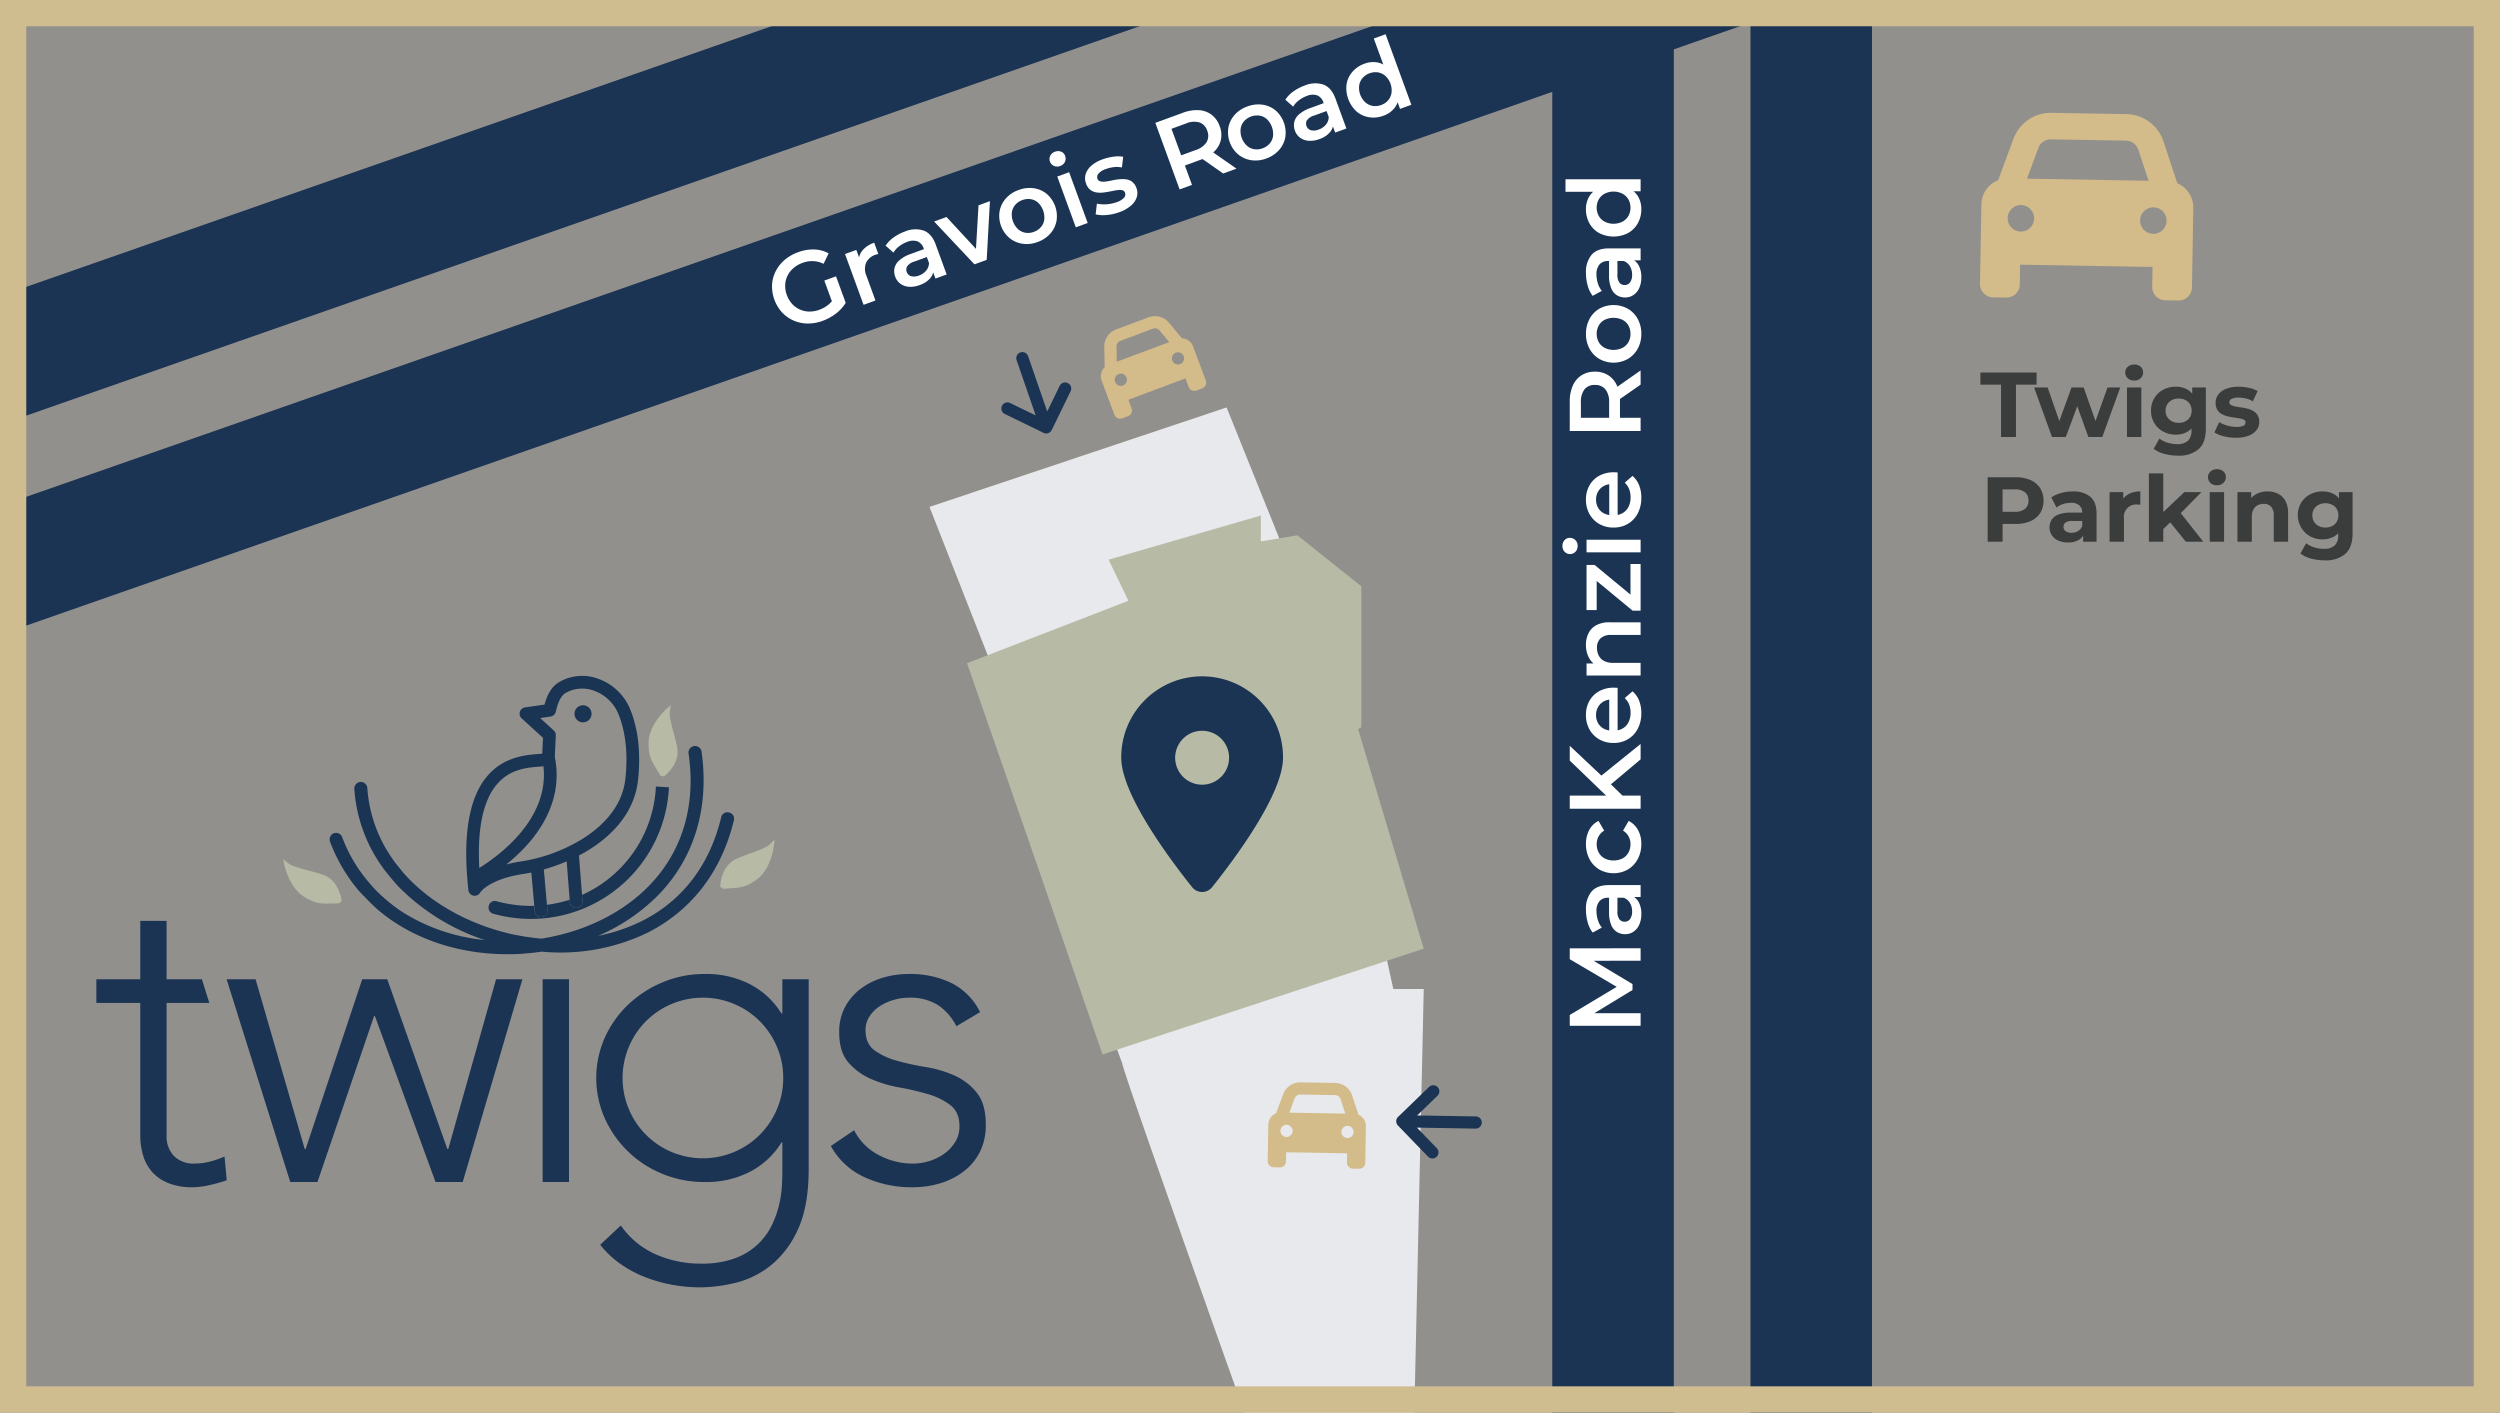
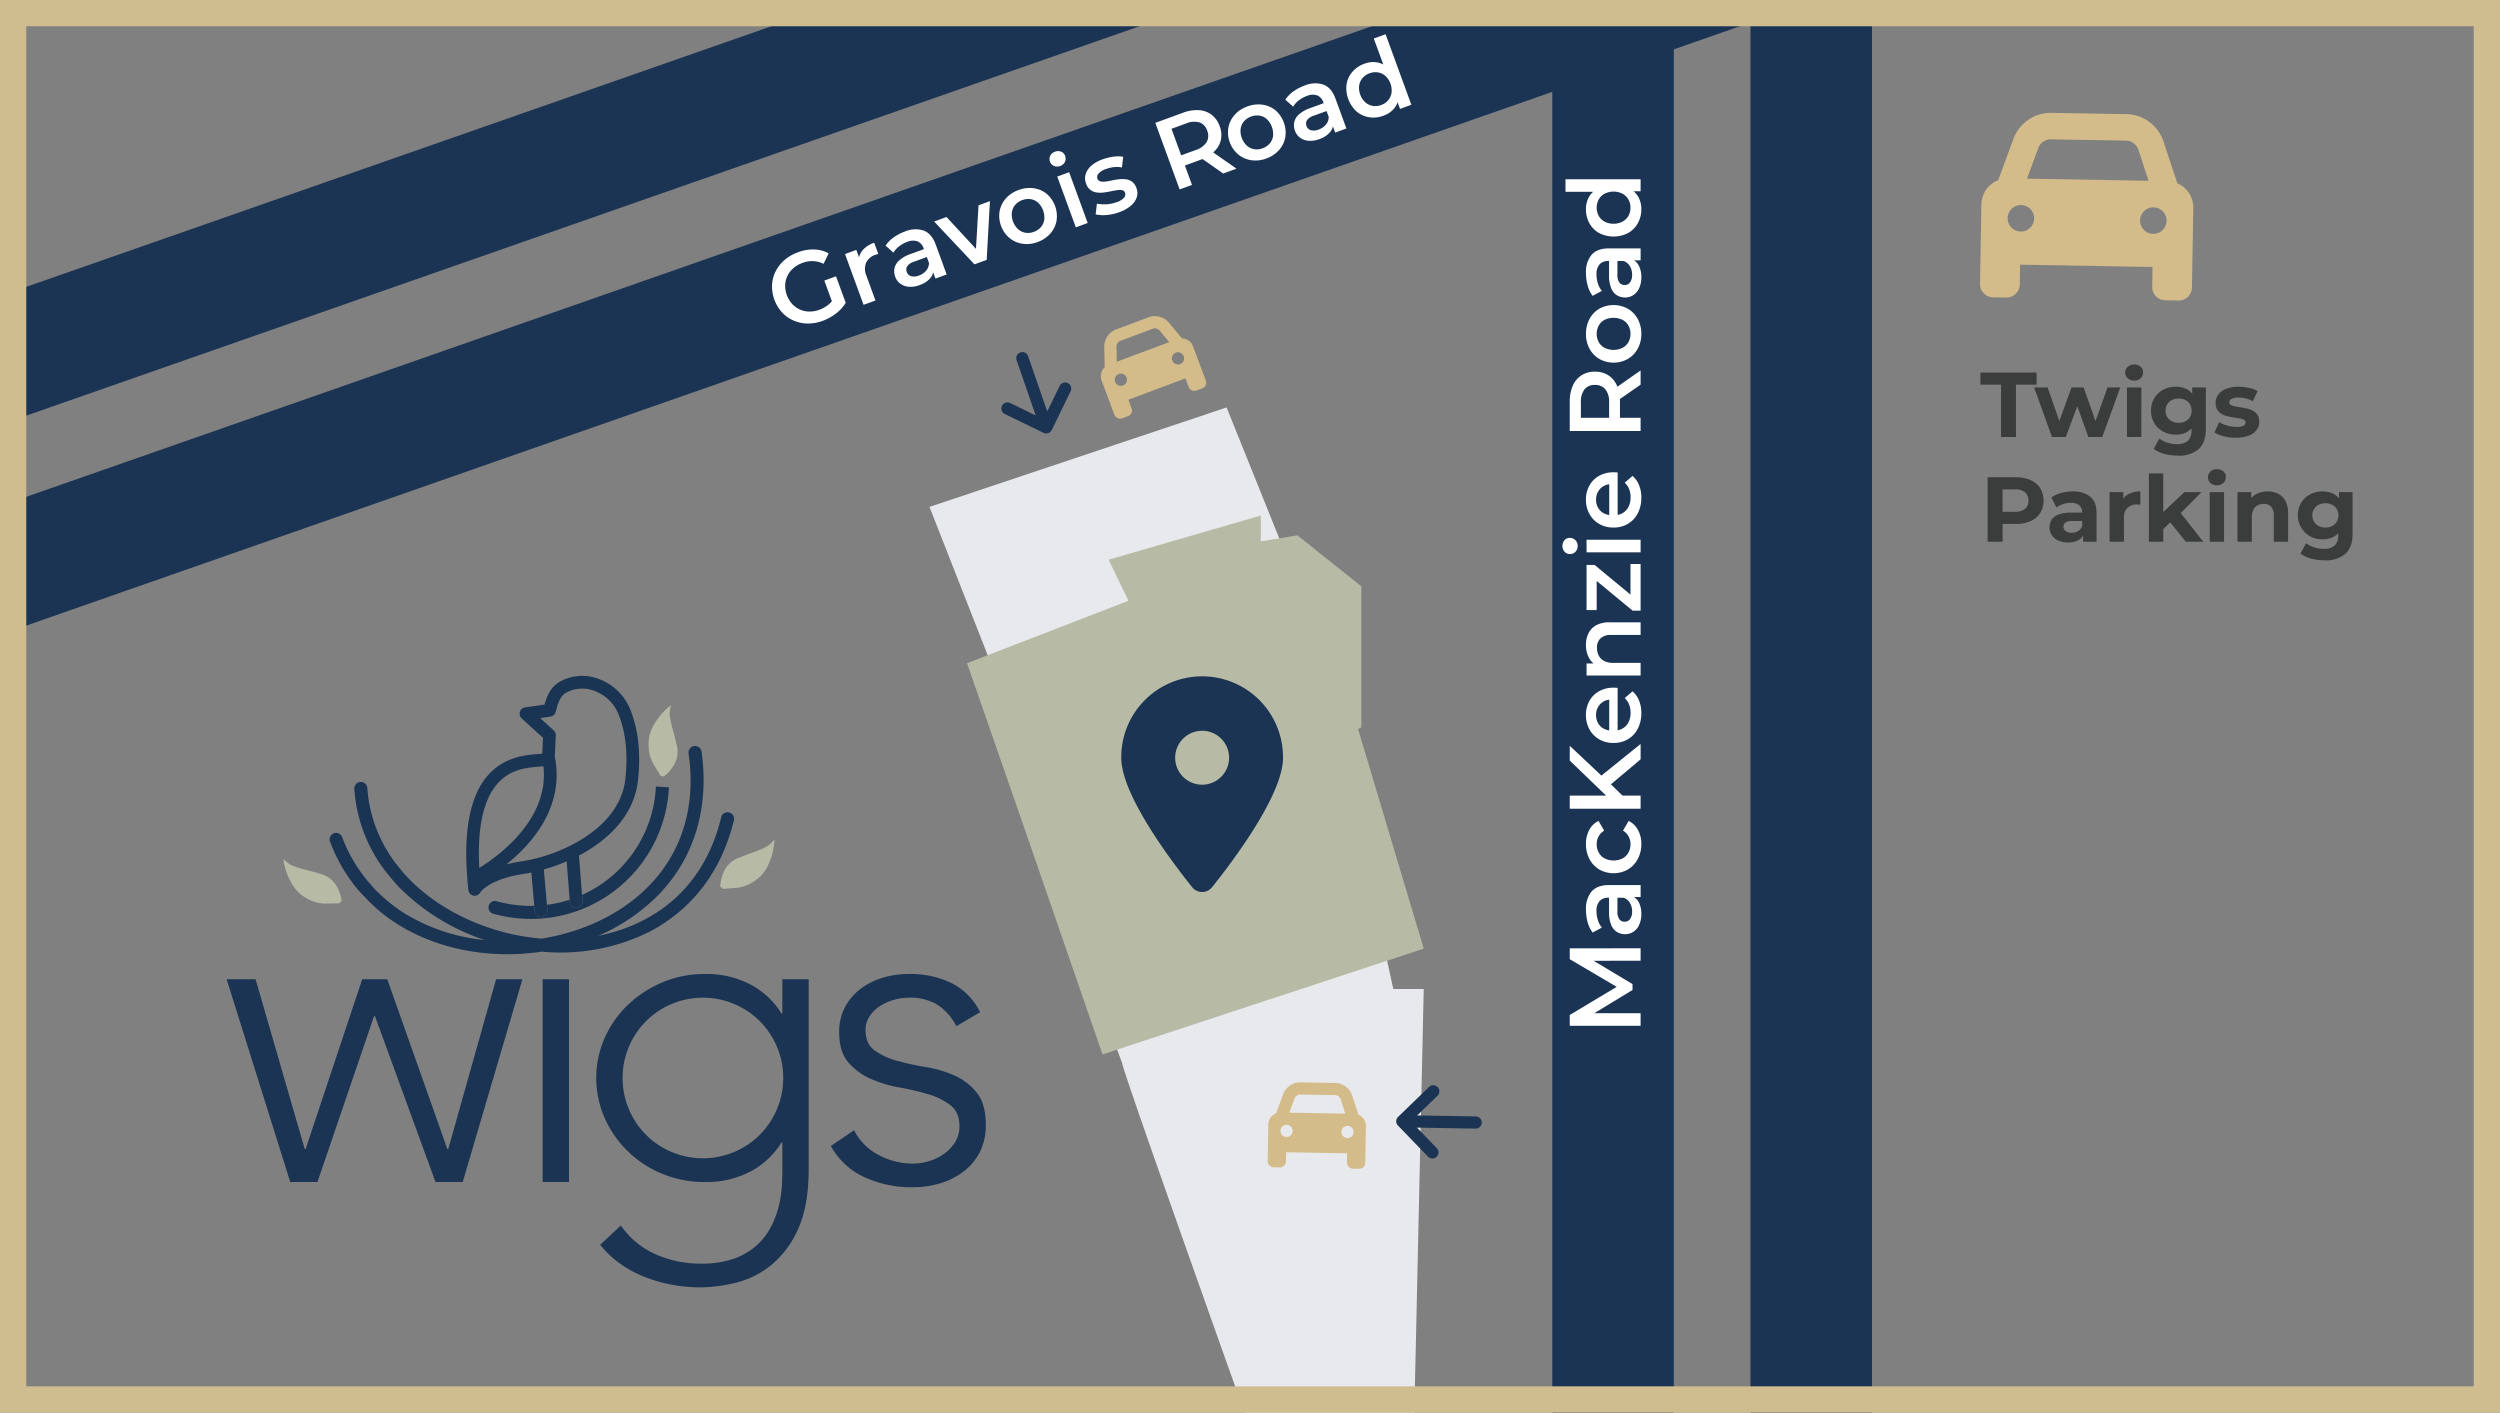
<svg xmlns="http://www.w3.org/2000/svg" width="761" height="430" viewBox="0 0 761 430">
  <rect x="0" y="0" width="761" height="430" fill="#808080" stroke="none" />
  <defs>
    <clipPath id="clip-path">
      <rect id="Rectangle_87" data-name="Rectangle 87" width="760" height="427" fill="#fff" stroke="#707070" stroke-width="1" />
    </clipPath>
    <clipPath id="clip-path-2">
      <rect id="Rectangle_86" data-name="Rectangle 86" width="987.977" height="1007.402" fill="none" />
    </clipPath>
    <clipPath id="clip-path-3">
      <rect id="Rectangle_83" data-name="Rectangle 83" width="838.286" height="761.825" fill="none" />
    </clipPath>
    <clipPath id="clip-path-4">
-       <rect id="Rectangle_82" data-name="Rectangle 82" width="838.286" height="827.164" fill="none" />
-     </clipPath>
+       </clipPath>
    <clipPath id="clip-path-6">
      <rect id="Rectangle_88" data-name="Rectangle 88" width="64.921" height="57.123" fill="#d3bc8a" />
    </clipPath>
  </defs>
  <g id="Group_106" data-name="Group 106" transform="translate(-234 -1003)">
    <g id="Group_105" data-name="Group 105" transform="translate(-7 -36)">
      <g id="Group_103" data-name="Group 103" transform="translate(242 1042)">
        <g id="Mask_Group_8" data-name="Mask Group 8" clip-path="url(#clip-path)">
          <g id="Group_91" data-name="Group 91" transform="translate(-43.344 -319.489)">
            <g id="Group_90" data-name="Group 90" clip-path="url(#clip-path-2)">
              <g id="Group_87" data-name="Group 87" transform="translate(41.988 96.674)">
                <g id="Group_86" data-name="Group 86" clip-path="url(#clip-path-3)">
                  <g id="Group_85" data-name="Group 85" opacity="0.2">
                    <g id="Group_84" data-name="Group 84">
                      <g id="Group_83" data-name="Group 83" clip-path="url(#clip-path-4)">
                        <rect id="Rectangle_81" data-name="Rectangle 81" width="838.286" height="827.164" transform="translate(0 0)" fill="#dcd4c4" />
                      </g>
                    </g>
                  </g>
                </g>
              </g>
              <path id="Path_254" data-name="Path 254" d="M79.344,438.019h8.818l14.962,51.7h.268l17.234-51.7h7.616l18.3,51.7h.268l14.561-51.7h8.017l-18.171,61.724h-8.282l-18.438-50.5h-.267L107,499.743H98.716Z" transform="translate(31.981 176.551)" fill="#1b3454" />
              <g id="Group_89" data-name="Group 89" transform="translate(41.988 96.674)">
                <g id="Group_88" data-name="Group 88" clip-path="url(#clip-path-3)">
-                   <path id="Path_255" data-name="Path 255" d="M72.463,443.123V425.355H64.446v17.768H51.086v7.215h13.36v40.213a21.3,21.3,0,0,0,.87,6.213,13.348,13.348,0,0,0,2.737,5.01A13.04,13.04,0,0,0,73,505.181a19.194,19.194,0,0,0,7.348,1.27,23.968,23.968,0,0,0,5.21-.668,47.765,47.765,0,0,0,5.211-1.47L90.1,497.1a29.461,29.461,0,0,1-4.476,1.536,18.442,18.442,0,0,1-4.609.6,8.485,8.485,0,0,1-6.28-2.272,8.666,8.666,0,0,1-2.27-6.413V450.338H85.471l-2.263-7.215Z" transform="translate(-21.397 74.772)" fill="#1b3454" />
                  <rect id="Rectangle_84" data-name="Rectangle 84" width="8.016" height="61.724" transform="translate(165.538 517.896)" fill="#1b3454" />
                  <path id="Path_256" data-name="Path 256" d="M224.2,496.194q0,11.489-3.339,18.571a29.344,29.344,0,0,1-8.351,10.955,27.753,27.753,0,0,1-10.754,5.211,46.469,46.469,0,0,1-10.421,1.336,47.88,47.88,0,0,1-9.152-.869,43.712,43.712,0,0,1-8.483-2.538,35.03,35.03,0,0,1-7.282-4.074,28.894,28.894,0,0,1-5.678-5.478l6.28-5.879a25.509,25.509,0,0,0,10.689,8.818,33.619,33.619,0,0,0,13.627,2.8,29.26,29.26,0,0,0,10.353-1.6,20.552,20.552,0,0,0,6.948-4.209,20.207,20.207,0,0,0,4.275-5.746,29.827,29.827,0,0,0,2.272-6.279,33.26,33.26,0,0,0,.868-5.945q.131-2.805.133-4.542v-8.552h-.268A24.6,24.6,0,0,1,206.5,497a28.971,28.971,0,0,1-13.961,3.206,33.354,33.354,0,0,1-12.825-2.472,32.65,32.65,0,0,1-17.569-16.9,30.292,30.292,0,0,1,0-24.582,32.016,32.016,0,0,1,7.081-10.021,34.4,34.4,0,0,1,10.488-6.813,32.657,32.657,0,0,1,12.825-2.538,28.987,28.987,0,0,1,13.961,3.206,24.6,24.6,0,0,1,9.419,8.818h.268V438.479H224.2ZM216.45,468.54a23.824,23.824,0,0,0-1.936-9.552,24.289,24.289,0,0,0-12.959-12.959,24.517,24.517,0,0,0-19.106,0,24.277,24.277,0,0,0-12.959,12.959,24.514,24.514,0,0,0,0,19.1,24.285,24.285,0,0,0,12.959,12.96,24.534,24.534,0,0,0,19.106,0,24.3,24.3,0,0,0,12.959-12.96,23.814,23.814,0,0,0,1.936-9.552" transform="translate(22.316 79.417)" fill="#1b3454" />
                  <path id="Path_257" data-name="Path 257" d="M217.515,484.438A17.247,17.247,0,0,0,225,491.987a22.037,22.037,0,0,0,10.421,2.606,16.82,16.82,0,0,0,5.076-.8,15.536,15.536,0,0,0,4.543-2.272,12.388,12.388,0,0,0,3.273-3.541,8.884,8.884,0,0,0,1.27-4.742q0-4.274-2.739-6.413a20.393,20.393,0,0,0-6.747-3.339,81.167,81.167,0,0,0-8.818-2.071,37.708,37.708,0,0,1-8.817-2.671,19,19,0,0,1-6.747-5.01q-2.74-3.207-2.739-9.085a15.866,15.866,0,0,1,1.872-7.882,17.223,17.223,0,0,1,4.876-5.545,21.141,21.141,0,0,1,6.746-3.273,27.629,27.629,0,0,1,7.616-1.068,28.828,28.828,0,0,1,13.161,2.8,19.47,19.47,0,0,1,8.616,8.818l-7.215,4.275a16.973,16.973,0,0,0-5.678-6.479,16.1,16.1,0,0,0-8.884-2.2,16.3,16.3,0,0,0-4.476.668,15.69,15.69,0,0,0-4.208,1.87,10.808,10.808,0,0,0-3.14,3.073,7.423,7.423,0,0,0-1.268,4.275q0,4.142,2.739,6.146a21.014,21.014,0,0,0,6.746,3.14,81.7,81.7,0,0,0,8.817,1.936,35.693,35.693,0,0,1,8.818,2.606,18.026,18.026,0,0,1,6.747,5.211q2.736,3.407,2.739,9.685a18.177,18.177,0,0,1-1.8,8.351A17.286,17.286,0,0,1,250.848,497,22.1,22.1,0,0,1,243.7,500.6a29.155,29.155,0,0,1-8.417,1.2,34.32,34.32,0,0,1-14.63-3.073,22.2,22.2,0,0,1-10.22-9.486Z" transform="translate(42.831 79.417)" fill="#1b3454" />
                  <path id="Path_258" data-name="Path 258" d="M174.523,400.047c-.413-.721-.794-1.336-1.162-1.929-1.571-2.538-2.611-4.213-2.455-8.431.189-5.183,5.064-9.638,5.271-9.824l1.49-1.346-.311,1.984c-.217,1.392.349,3.492,1.069,6.151.362,1.336.772,2.851,1.134,4.483,1.17,5.287-3.787,8.978-4,9.134" transform="translate(26.892 55.894)" fill="#b7bba6" />
                  <path id="Path_259" data-name="Path 259" d="M186.438,421.993c0-.262.16-6.442,5.155-8.534,1.542-.647,3.015-1.186,4.316-1.661,2.587-.946,4.63-1.692,5.642-2.674l1.441-1.4-.24,1.992c-.032.278-.86,6.829-4.985,9.973-3.356,2.559-5.323,2.677-8.3,2.857-.7.042-1.42.086-2.246.164" transform="translate(33.159 67.667)" fill="#b7bba6" />
                  <path id="Path_260" data-name="Path 260" d="M162.991,433.169c-.051,0-.1.006-.152.006a1.933,1.933,0,0,1-1.925-1.783l-.056-.727a37.844,37.844,0,0,1-6.913,1.559l.145,1.618a1.932,1.932,0,0,1-1.755,2.1q-.086.008-.173.008a1.934,1.934,0,0,1-1.924-1.762l-.147-1.664c-.96.025-1.924.025-2.89-.022a40.744,40.744,0,0,1-8.505-1.348,1.871,1.871,0,0,0-2.441,1.348,1.935,1.935,0,0,0,1.346,2.441,44.116,44.116,0,0,0,9.349,1.517,42.041,42.041,0,0,0,44.132-40l-3.959-.253a38.16,38.16,0,0,1-22.5,33.011l.145,1.883a1.932,1.932,0,0,1-1.778,2.077" transform="translate(12.893 63.02)" fill="#1a3454" />
                  <path id="Path_261" data-name="Path 261" d="M223.247,407.653a1.932,1.932,0,0,0-2.359,1.431c-3.285,13.813-11.2,25.1-24.086,31.583a53.455,53.455,0,0,1-13.391,4.547,57.824,57.824,0,0,0,18.445-12.548c11.453-11.876,15.327-27.372,13.053-43.543a2,2,0,0,0-3.958.591c2.19,14.906-1.347,29.223-11.958,40.173-8.675,8.926-20.635,14.233-32.846,16.17a78.709,78.709,0,0,1-8.928-1.348c-12.381-2.779-24.592-9.1-33.014-18.612l-2.527-3.116c-.673-.927-1.263-1.769-1.852-2.7a42.333,42.333,0,0,1-6.653-20.044,1.987,1.987,0,1,0-3.958.337,46.223,46.223,0,0,0,9.516,25.012s2.322,2.914,3.966,4.676a66.04,66.04,0,0,0,26.185,16.211,57.333,57.333,0,0,1-24.761-8.338,48.086,48.086,0,0,1-6.311-4.874l-.018,0s-.33-.3-.807-.758c-.035-.032-.072-.065-.107-.1h0a27.967,27.967,0,0,1-2.7-2.861,45.393,45.393,0,0,1-8.675-14.4,2,2,0,0,0-2.526-1.179,2.037,2.037,0,0,0-1.18,2.527,50.516,50.516,0,0,0,8.918,15.148c.543.571,3.16,3.31,4.716,4.77.109.1.213.2.324.3l.052.048a48.445,48.445,0,0,0,6.2,4.664c11.2,7.158,24.761,10.022,37.9,9.264,2.1-.168,4.211-.337,6.317-.673a60.852,60.852,0,0,0,32.341-5.812c13.9-7.074,22.57-19.2,26.191-34.193a1.945,1.945,0,0,0-1.515-2.359" transform="translate(-0.997 59.481)" fill="#1a3454" />
                  <path id="Path_262" data-name="Path 262" d="M131.665,434.068c.09,1.09.194,2.2.32,3.334a1.945,1.945,0,0,0,1.538,1.7,2,2,0,0,0,.384.036,1.892,1.892,0,0,0,1.675-.993c.024-.039,2.587-4.072,13.263-5.673.759-.114,1.527-.254,2.3-.41l.9,10.119.147,1.663a1.933,1.933,0,0,0,1.924,1.762c.058,0,.115,0,.173-.007a1.933,1.933,0,0,0,1.755-2.1l-.143-1.619-.94-10.593c0-.053-.021-.1-.029-.156a56.014,56.014,0,0,0,6.979-2.475l.9,11.666.056.725a1.933,1.933,0,0,0,1.926,1.785c.049,0,.1,0,.15-.006a1.932,1.932,0,0,0,1.778-2.077l-.145-1.883-.927-11.991c.847-.446,1.678-.906,2.479-1.389,6.391-3.853,14.262-10.7,15.476-21.411.94-8.308.077-15.919-2.493-22.014a16.526,16.526,0,0,0-9.765-9.044,14,14,0,0,0-11.533.956c-2.657,1.494-3.867,4.153-4.647,6.969l-5.928.85a1.934,1.934,0,0,0-1.028,3.342l6.486,5.917c-.056,1.146-.153,3.167-.222,4.827-.387.042-.862.079-1.28.109-3.689.279-10.555.8-15.619,6.9-5.113,6.162-7.094,16.622-5.91,31.1l0,.065m22.17-49.019,3.153-.453a1.934,1.934,0,0,0,1.607-1.466c.662-2.791,1.444-4.841,3.108-5.776a10.187,10.187,0,0,1,8.388-.669,12.609,12.609,0,0,1,7.454,6.891c2.314,5.485,3.08,12.427,2.214,20.076-1.035,9.151-7.983,15.131-13.631,18.535a50.392,50.392,0,0,1-17.855,6.468,44.8,44.8,0,0,0-4.751.964,55.181,55.181,0,0,0,4.643-4.163c8.646-8.7,12.139-18.567,10.134-28.54.093-2.464.3-6.569.3-6.571a1.936,1.936,0,0,0-.629-1.525Zm-13.288,20.318c4.016-4.839,9.384-5.245,12.935-5.514.445-.034.9-.069,1.347-.122,1.8,15.952-13.314,27.092-19.525,30.953-.629-11.856,1.128-20.357,5.243-25.317" transform="translate(10.946 53.354)" fill="#1a3454" />
-                   <path id="Path_263" data-name="Path 263" d="M157.418,383.782a2.6,2.6,0,1,0-2.6-2.6,2.6,2.6,0,0,0,2.6,2.6" transform="translate(20.412 55.917)" fill="#1a3454" />
                  <path id="Path_264" data-name="Path 264" d="M108.708,425.417c-.831,0-1.553.022-2.252.045-2.983.1-4.954.164-8.533-2.072-4.4-2.749-5.831-9.193-5.89-9.467l-.422-1.961,1.564,1.257c1.1.884,3.2,1.438,5.865,2.14,1.339.352,2.857.752,4.452,1.251,5.168,1.619,5.9,7.758,5.925,8.019" transform="translate(-5.063 69.374)" fill="#b7bba6" />
                  <line id="Line_15" data-name="Line 15" y2="1007.402" transform="translate(491.366 -96.674)" />
                  <line id="Line_16" data-name="Line 16" y2="1007.402" transform="translate(491.366 -96.674)" fill="none" stroke="#1b3454" stroke-width="37" />
                  <line id="Line_17" data-name="Line 17" y2="1007.402" transform="translate(551.698 -96.674)" />
                  <line id="Line_18" data-name="Line 18" y2="1007.402" transform="translate(551.698 -96.674)" fill="none" stroke="#1b3454" stroke-width="37" />
                  <line id="Line_19" data-name="Line 19" x1="950.92" y2="332.579" transform="translate(-33.418 8.758)" />
                  <line id="Line_20" data-name="Line 20" x1="950.92" y2="332.579" transform="translate(-33.418 8.758)" fill="none" stroke="#1b3454" stroke-width="37" />
                  <line id="Line_21" data-name="Line 21" x1="950.92" y2="332.579" transform="translate(-13.501 65.707)" />
                  <line id="Line_22" data-name="Line 22" x1="950.92" y2="332.579" transform="translate(-13.501 65.707)" fill="none" stroke="#1b3454" stroke-width="37" />
                  <path id="Path_265" data-name="Path 265" d="M392.311,454.9H370.742v-3.3l15.747-9.429V443.9l-15.747-9.274v-3.3l21.569-.029v3.79l-15.623.029v-.8l13.158,7.888v1.788L376.688,452v-.926h15.623Z" transform="translate(107.446 77.167)" fill="#fff" />
                  <path id="Path_266" data-name="Path 266" d="M390.9,421.227h-3.328l-.709.216h-5.824a3.412,3.412,0,0,0-2.635,1.016,4.414,4.414,0,0,0-.94,3.083,8.85,8.85,0,0,0,.432,2.726,6.671,6.671,0,0,0,1.2,2.265l-2.8,1.511a9.155,9.155,0,0,1-1.525-3.158,14.166,14.166,0,0,1-.509-3.807,8.143,8.143,0,0,1,1.71-5.531q1.711-1.955,5.285-1.956H390.9Zm.215,5.176a7.729,7.729,0,0,1-.631,3.237,5.007,5.007,0,0,1-1.755,2.141,4.47,4.47,0,0,1-2.544.755,4.753,4.753,0,0,1-2.495-.664,4.471,4.471,0,0,1-1.757-2.171,10.32,10.32,0,0,1-.647-4.007v-4.776h2.556v4.5a4.019,4.019,0,0,0,.633,2.65,2.042,2.042,0,0,0,1.556.676,1.957,1.957,0,0,0,1.663-.832,3.808,3.808,0,0,0,.617-2.309,5,5,0,0,0-.647-2.544,3.673,3.673,0,0,0-1.911-1.616l2.311-.648a4.283,4.283,0,0,1,2.251,1.988,7.345,7.345,0,0,1,.8,3.62" transform="translate(108.862 71.643)" fill="#fff" />
                  <path id="Path_267" data-name="Path 267" d="M391.11,410.693a9.518,9.518,0,0,1-1.093,4.606,8.083,8.083,0,0,1-3.005,3.158,8.874,8.874,0,0,1-8.7,0,8.015,8.015,0,0,1-2.973-3.158,9.623,9.623,0,0,1-1.079-4.606,8.914,8.914,0,0,1,.972-4.237,6.442,6.442,0,0,1,2.85-2.788l1.724,2.959a4.741,4.741,0,0,0-1.724,1.8,4.887,4.887,0,0,0-.556,2.3,5.285,5.285,0,0,0,.617,2.558,4.425,4.425,0,0,0,1.772,1.788,6.2,6.2,0,0,0,5.514,0,4.416,4.416,0,0,0,1.772-1.788,5.284,5.284,0,0,0,.616-2.558,4.887,4.887,0,0,0-.554-2.3,4.725,4.725,0,0,0-1.726-1.8l1.726-2.959a6.659,6.659,0,0,1,2.851,2.788,8.7,8.7,0,0,1,1,4.237" transform="translate(108.862 66.031)" fill="#fff" />
                  <path id="Path_268" data-name="Path 268" d="M387.227,403.122l-4.745.216-11.739-11.307v-4.5l9.983,9.4,2.436,2.218Zm5.085,3.575H370.742v-4h21.569Zm0-15.037-9.83,8.258-2.927-2.65,12.757-10.292Z" transform="translate(107.446 59.304)" fill="#fff" />
                  <path id="Path_269" data-name="Path 269" d="M391.11,382.5a10.041,10.041,0,0,1-1.093,4.791,7.921,7.921,0,0,1-3.005,3.174,8.4,8.4,0,0,1-4.344,1.124,8.548,8.548,0,0,1-4.361-1.094,7.842,7.842,0,0,1-2.973-3.019,8.833,8.833,0,0,1-1.079-4.39A8.645,8.645,0,0,1,375.3,378.8a7.6,7.6,0,0,1,2.959-2.958,8.988,8.988,0,0,1,4.5-1.079c.164,0,.349.006.554.015s.4.027.585.046v13.712h-2.556V376.862l.8,1.511a4.737,4.737,0,0,0-2.495.585,4.508,4.508,0,0,0-1.695,1.68,4.791,4.791,0,0,0-.616,2.45,4.852,4.852,0,0,0,.616,2.481,4.383,4.383,0,0,0,1.71,1.664,5.268,5.268,0,0,0,2.573.6h.615a5.013,5.013,0,0,0,2.62-.679,4.5,4.5,0,0,0,1.757-1.91,6.25,6.25,0,0,0,.617-2.834,6.833,6.833,0,0,0-.432-2.5,5.306,5.306,0,0,0-1.357-1.973l2.374-2.064a7.241,7.241,0,0,1,1.987,2.789,9.959,9.959,0,0,1,.693,3.836" transform="translate(108.862 54.382)" fill="#fff" />
                  <path id="Path_270" data-name="Path 270" d="M374.256,367.452a7.871,7.871,0,0,1,.77-3.529,5.659,5.659,0,0,1,2.357-2.45,8.273,8.273,0,0,1,4.084-.892h9.427v3.851h-8.936a4.567,4.567,0,0,0-3.265,1.031,3.8,3.8,0,0,0-1.079,2.882,5.053,5.053,0,0,0,.554,2.4,3.8,3.8,0,0,0,1.649,1.616,5.92,5.92,0,0,0,2.758.571h8.319v3.851H374.441v-3.666h4.436l-1.355.645a5.813,5.813,0,0,1-2.419-2.512,8.191,8.191,0,0,1-.847-3.8" transform="translate(108.862 48.664)" fill="#fff" />
                  <path id="Path_271" data-name="Path 271" d="M390.842,362.136h-2.434L376.144,352l1.326-.707v10.661h-3.083V348.207h2.436l12.263,10.139-1.325.77V347.93h3.081Z" transform="translate(108.915 43.565)" fill="#fff" />
                  <path id="Path_272" data-name="Path 272" d="M373.783,344.729a2.429,2.429,0,0,1-.679,1.773,2.29,2.29,0,0,1-3.28,0,2.463,2.463,0,0,1-.662-1.773,2.527,2.527,0,0,1,.631-1.771,2.052,2.052,0,0,1,1.587-.693,2.351,2.351,0,0,1,1.71.678,2.389,2.389,0,0,1,.693,1.786m19.166,1.942H376.493v-3.851h16.455Z" transform="translate(106.808 41.282)" fill="#fff" />
                  <path id="Path_273" data-name="Path 273" d="M391.11,335.768a10.041,10.041,0,0,1-1.093,4.792,7.921,7.921,0,0,1-3.005,3.174,8.4,8.4,0,0,1-4.344,1.125,8.561,8.561,0,0,1-4.361-1.094,7.855,7.855,0,0,1-2.973-3.021,8.833,8.833,0,0,1-1.079-4.39,8.649,8.649,0,0,1,1.048-4.284,7.6,7.6,0,0,1,2.959-2.958,9,9,0,0,1,4.5-1.079c.164,0,.349.006.554.017s.4.025.585.045v13.712h-2.556V330.129l.8,1.51a4.736,4.736,0,0,0-2.495.585,4.508,4.508,0,0,0-1.695,1.68,4.791,4.791,0,0,0-.616,2.45,4.852,4.852,0,0,0,.616,2.481,4.372,4.372,0,0,0,1.71,1.664,5.267,5.267,0,0,0,2.573.6h.615a5.025,5.025,0,0,0,2.62-.678,4.521,4.521,0,0,0,1.757-1.91,6.26,6.26,0,0,0,.617-2.836,6.839,6.839,0,0,0-.432-2.5,5.3,5.3,0,0,0-1.357-1.971l2.374-2.065a7.243,7.243,0,0,1,1.987,2.789,9.964,9.964,0,0,1,.693,3.836" transform="translate(108.862 35.545)" fill="#fff" />
                  <path id="Path_274" data-name="Path 274" d="M392.311,324.367H370.742v-8.874a11.9,11.9,0,0,1,.925-4.915,7.119,7.119,0,0,1,2.65-3.158,7.409,7.409,0,0,1,4.1-1.108,7.335,7.335,0,0,1,4.081,1.108,7.077,7.077,0,0,1,2.62,3.158,12.068,12.068,0,0,1,.909,4.915v6.656l-1.817-1.788h8.1Zm-7.673-4.006-1.91,1.788v-6.471a6.022,6.022,0,0,0-1.141-3.99,3.937,3.937,0,0,0-3.172-1.34,3.886,3.886,0,0,0-3.175,1.34,6.152,6.152,0,0,0-1.108,3.99v6.471l-1.973-1.788Zm7.673-10.106-7.826,5.454v-4.284l7.826-5.485Z" transform="translate(107.446 26.641)" fill="#fff" />
                  <path id="Path_275" data-name="Path 275" d="M391.111,300.536a9.116,9.116,0,0,1-1.094,4.5,8.164,8.164,0,0,1-3,3.112,8.883,8.883,0,0,1-8.7,0,8.1,8.1,0,0,1-2.975-3.112,9.246,9.246,0,0,1-1.078-4.5,9.4,9.4,0,0,1,1.078-4.545,7.989,7.989,0,0,1,2.959-3.112,9.01,9.01,0,0,1,8.72,0,8.01,8.01,0,0,1,3,3.112,9.264,9.264,0,0,1,1.094,4.545m-3.3,0a5.118,5.118,0,0,0-.616-2.527,4.356,4.356,0,0,0-1.788-1.741,6.3,6.3,0,0,0-5.5,0,4.394,4.394,0,0,0-1.772,1.741,5.4,5.4,0,0,0,0,5.008,4.511,4.511,0,0,0,1.772,1.741,6.17,6.17,0,0,0,5.5,0,4.471,4.471,0,0,0,1.788-1.741,4.96,4.96,0,0,0,.616-2.481" transform="translate(108.862 20.922)" fill="#fff" />
                  <path id="Path_276" data-name="Path 276" d="M390.9,283.091h-3.328l-.709.216h-5.824a3.412,3.412,0,0,0-2.635,1.017,4.41,4.41,0,0,0-.94,3.081,8.858,8.858,0,0,0,.432,2.728,6.677,6.677,0,0,0,1.2,2.263l-2.8,1.511a9.142,9.142,0,0,1-1.525-3.158,14.148,14.148,0,0,1-.509-3.805,8.147,8.147,0,0,1,1.71-5.532q1.711-1.955,5.285-1.956H390.9Zm.215,5.177a7.722,7.722,0,0,1-.631,3.235,5,5,0,0,1-1.755,2.141,4.459,4.459,0,0,1-2.544.755,4.765,4.765,0,0,1-2.495-.662,4.475,4.475,0,0,1-1.757-2.172,10.312,10.312,0,0,1-.647-4.006v-4.776h2.556v4.5a4.014,4.014,0,0,0,.633,2.65,2.043,2.043,0,0,0,1.556.678,1.961,1.961,0,0,0,1.663-.832,3.813,3.813,0,0,0,.617-2.311,4.994,4.994,0,0,0-.647-2.542,3.676,3.676,0,0,0-1.911-1.618l2.311-.647a4.275,4.275,0,0,1,2.251,1.987,7.346,7.346,0,0,1,.8,3.621" transform="translate(108.862 15.965)" fill="#fff" />
                  <path id="Path_277" data-name="Path 277" d="M392.683,268.122H388.8l-4.375-.153-4.376.307H369.82v-3.821h22.863Zm.216,5.455a8.568,8.568,0,0,1-1.062,4.267,7.735,7.735,0,0,1-2.944,2.975,9.675,9.675,0,0,1-8.874,0,7.626,7.626,0,0,1-2.927-2.975,8.664,8.664,0,0,1-1.048-4.267,7.49,7.49,0,0,1,.909-3.7,6.419,6.419,0,0,1,2.757-2.587,10.323,10.323,0,0,1,4.747-.957,10.617,10.617,0,0,1,4.73.926,6.323,6.323,0,0,1,2.788,2.556,7.492,7.492,0,0,1,.925,3.76m-3.3-.463a4.963,4.963,0,0,0-.616-2.481,4.591,4.591,0,0,0-1.788-1.757,6.041,6.041,0,0,0-5.5,0,4.634,4.634,0,0,0-1.772,1.757,5.3,5.3,0,0,0,0,4.961,4.625,4.625,0,0,0,1.772,1.757,6.041,6.041,0,0,0,5.5,0,4.581,4.581,0,0,0,1.788-1.757,4.959,4.959,0,0,0,.616-2.481" transform="translate(107.074 9.919)" fill="#fff" />
                  <path id="Path_278" data-name="Path 278" d="M213.113,301.411a12.794,12.794,0,0,1-4.637.824,11.017,11.017,0,0,1-4.251-.908,10.418,10.418,0,0,1-3.5-2.479,11.821,11.821,0,0,1-3.043-8.334,10.323,10.323,0,0,1,1.09-4.155,11.22,11.22,0,0,1,2.7-3.444,12.867,12.867,0,0,1,4.091-2.364,13.068,13.068,0,0,1,4.951-.857,9.724,9.724,0,0,1,4.386,1.186l-1.528,3.184a7.964,7.964,0,0,0-6.43-.275,8.7,8.7,0,0,0-2.763,1.6,7.257,7.257,0,0,0-1.806,2.333,7.017,7.017,0,0,0-.695,2.812,8.343,8.343,0,0,0,2.082,5.7,7.184,7.184,0,0,0,5.208,2.361,8.558,8.558,0,0,0,3.143-.557,9.472,9.472,0,0,0,2.733-1.541,8.33,8.33,0,0,0,2.092-2.583l3.168,2.025a11.83,11.83,0,0,1-2.988,3.273,15.158,15.158,0,0,1-4,2.2m3.248-4.665-2.77-7.582,3.562-1.3,2.949,8.075Z" transform="translate(37.686 16.058)" fill="#fff" />
                  <path id="Path_279" data-name="Path 279" d="M219.154,297.129l-5.643-15.456,3.443-1.257,1.553,4.254-.86-1.1a5.211,5.211,0,0,1,1.319-3.171,8.219,8.219,0,0,1,3.423-2.171l1.257,3.445a2.769,2.769,0,0,0-.459.087c-.139.039-.275.083-.411.133a4.737,4.737,0,0,0-2.831,2.4,5.126,5.126,0,0,0,.088,4.018l2.739,7.5Z" transform="translate(44.071 15.472)" fill="#fff" />
                  <path id="Path_280" data-name="Path 280" d="M237.487,290.316l-1.142-3.126-.446-.592-2-5.469A3.41,3.41,0,0,0,232.042,279a4.4,4.4,0,0,0-3.217.174,8.848,8.848,0,0,0-2.413,1.341,6.712,6.712,0,0,0-1.716,1.907l-2.38-2.117a9.166,9.166,0,0,1,2.443-2.516,14.249,14.249,0,0,1,3.4-1.783,8.135,8.135,0,0,1,5.781-.29q2.424.934,3.651,4.293l3.308,9.058Zm-4.79,1.977a7.707,7.707,0,0,1-3.257.518,5.029,5.029,0,0,1-2.614-.913,4.471,4.471,0,0,1-1.581-2.131,4.751,4.751,0,0,1-.233-2.57,4.461,4.461,0,0,1,1.437-2.4,10.328,10.328,0,0,1,3.541-1.981l4.487-1.639.877,2.4-4.226,1.545a4.016,4.016,0,0,0-2.273,1.5,2.051,2.051,0,0,0-.1,1.695,1.961,1.961,0,0,0,1.353,1.277,3.813,3.813,0,0,0,2.381-.212,5.017,5.017,0,0,0,2.168-1.482,3.659,3.659,0,0,0,.863-2.35l1.4,1.95a4.282,4.282,0,0,1-1.1,2.795,7.332,7.332,0,0,1-3.126,1.992" transform="translate(47.62 14.295)" fill="#fff" />
                  <path id="Path_281" data-name="Path 281" d="M245.111,288.444,232.84,275.408l3.763-1.374,10.679,11.55-1.851.676.926-15.789,3.471-1.268-.984,17.876Z" transform="translate(51.862 11.833)" fill="#fff" />
                  <path id="Path_282" data-name="Path 282" d="M258.631,282.812a9.116,9.116,0,0,1-4.6.516,8.141,8.141,0,0,1-3.952-1.755,8.877,8.877,0,0,1-2.986-8.176,8.077,8.077,0,0,1,1.9-3.86,9.224,9.224,0,0,1,3.856-2.556,9.381,9.381,0,0,1,4.639-.546,7.985,7.985,0,0,1,3.938,1.71,9.013,9.013,0,0,1,2.991,8.191,8.013,8.013,0,0,1-1.893,3.889,9.255,9.255,0,0,1-3.894,2.586m-1.131-3.1a5.1,5.1,0,0,0,2.161-1.444,4.348,4.348,0,0,0,1.024-2.277,6.306,6.306,0,0,0-1.887-5.166,4.378,4.378,0,0,0-2.243-1.066,5.4,5.4,0,0,0-4.7,1.717,4.515,4.515,0,0,0-1.028,2.26,6.168,6.168,0,0,0,1.887,5.168,4.484,4.484,0,0,0,2.248,1.08,4.949,4.949,0,0,0,2.542-.272" transform="translate(57.549 10.681)" fill="#fff" />
                  <path id="Path_283" data-name="Path 283" d="M261.126,262.882a2.431,2.431,0,0,1-1.9-.029,2.29,2.29,0,0,1-1.127-3.081,2.457,2.457,0,0,1,1.438-1.231,2.536,2.536,0,0,1,1.882-.015,2.06,2.06,0,0,1,1.2,1.253,2.348,2.348,0,0,1-.05,1.839,2.394,2.394,0,0,1-1.441,1.264m4.751,18.668-5.643-15.456,3.617-1.32L269.5,280.23Z" transform="translate(61.95 7.459)" fill="#fff" />
                  <path id="Path_284" data-name="Path 284" d="M275.978,276.5a14.4,14.4,0,0,1-3.9.852,10.163,10.163,0,0,1-3.272-.2l.386-3.255a11.323,11.323,0,0,0,5.943-.432,5.324,5.324,0,0,0,2.307-1.369,1.491,1.491,0,0,0,.312-1.524,1.151,1.151,0,0,0-.876-.78,4.34,4.34,0,0,0-1.545-.008q-.9.133-1.983.363c-.721.154-1.454.272-2.2.361a7.627,7.627,0,0,1-2.13-.042,3.835,3.835,0,0,1-3.134-2.743,4.324,4.324,0,0,1-.1-2.868,5.721,5.721,0,0,1,1.745-2.541,10.582,10.582,0,0,1,3.388-1.911,15.771,15.771,0,0,1,3.28-.8,9.13,9.13,0,0,1,2.994.024l-.386,3.255a7.793,7.793,0,0,0-2.547-.1,10.947,10.947,0,0,0-2.3.561,5.069,5.069,0,0,0-2.266,1.385,1.539,1.539,0,0,0-.342,1.536,1.243,1.243,0,0,0,.9.85,4.53,4.53,0,0,0,1.563.055,18.406,18.406,0,0,0,1.988-.349,17.4,17.4,0,0,1,2.183-.355,9.316,9.316,0,0,1,2.126.027,3.877,3.877,0,0,1,1.835.758,4.111,4.111,0,0,1,1.292,1.922,4.171,4.171,0,0,1,.065,2.83,5.826,5.826,0,0,1-1.809,2.547,11.174,11.174,0,0,1-3.517,1.957" transform="translate(65.061 7.916)" fill="#fff" />
                  <path id="Path_285" data-name="Path 285" d="M288.229,273.6l-7.4-20.26,8.336-3.045a11.879,11.879,0,0,1,4.933-.817,7.112,7.112,0,0,1,3.877,1.406,7.413,7.413,0,0,1,2.447,3.468,7.324,7.324,0,0,1,.359,4.215,7.07,7.07,0,0,1-2.068,3.544,12.092,12.092,0,0,1-4.306,2.54l-6.251,2.283,1.055-2.319,2.779,7.612Zm1.129-8.581-2.333-1.181,6.078-2.22a6.019,6.019,0,0,0,3.356-2.44,3.935,3.935,0,0,0,.171-3.44,3.887,3.887,0,0,0-2.349-2.523,6.162,6.162,0,0,0-4.128.327l-6.078,2.22,1-2.465Zm12.125,3.741-7.807-5.48,4.023-1.469,7.838,5.469Z" transform="translate(71.205 3.871)" fill="#fff" />
                  <path id="Path_286" data-name="Path 286" d="M308.262,264.687a9.116,9.116,0,0,1-4.6.516,8.177,8.177,0,0,1-3.954-1.755,8.887,8.887,0,0,1-2.986-8.177,8.1,8.1,0,0,1,1.9-3.86,9.227,9.227,0,0,1,3.857-2.555,9.374,9.374,0,0,1,4.637-.547,7.987,7.987,0,0,1,3.938,1.712,9.01,9.01,0,0,1,2.991,8.191,8.009,8.009,0,0,1-1.893,3.888,9.268,9.268,0,0,1-3.893,2.587m-1.131-3.1a5.108,5.108,0,0,0,2.162-1.445,4.359,4.359,0,0,0,1.023-2.276,6.3,6.3,0,0,0-1.887-5.166,4.4,4.4,0,0,0-2.243-1.068,5.4,5.4,0,0,0-4.7,1.717,4.524,4.524,0,0,0-1.028,2.262,6.162,6.162,0,0,0,1.887,5.166,4.455,4.455,0,0,0,2.248,1.08,4.934,4.934,0,0,0,2.542-.271" transform="translate(77.554 3.375)" fill="#fff" />
                  <path id="Path_287" data-name="Path 287" d="M324.21,258.645l-1.143-3.127-.443-.591-2-5.469a3.411,3.411,0,0,0-1.86-2.127,4.406,4.406,0,0,0-3.216.174,8.894,8.894,0,0,0-2.415,1.341,6.727,6.727,0,0,0-1.715,1.907l-2.38-2.117a9.17,9.17,0,0,1,2.443-2.517,14.212,14.212,0,0,1,3.4-1.782,8.139,8.139,0,0,1,5.782-.29q2.425.934,3.651,4.292l3.307,9.06Zm-4.79,1.978a7.714,7.714,0,0,1-3.255.515,4.994,4.994,0,0,1-2.614-.912,4.462,4.462,0,0,1-1.581-2.131,4.767,4.767,0,0,1-.234-2.57,4.468,4.468,0,0,1,1.438-2.4,10.361,10.361,0,0,1,3.541-1.981l4.486-1.637.877,2.4-4.225,1.543a4.006,4.006,0,0,0-2.273,1.5,2.046,2.046,0,0,0-.1,1.695,1.965,1.965,0,0,0,1.354,1.277,3.814,3.814,0,0,0,2.381-.212,5.014,5.014,0,0,0,2.166-1.48,3.67,3.67,0,0,0,.864-2.351l1.4,1.949a4.267,4.267,0,0,1-1.1,2.795,7.339,7.339,0,0,1-3.126,2" transform="translate(82.576 1.53)" fill="#fff" />
                  <path id="Path_288" data-name="Path 288" d="M333.574,257.8a8.57,8.57,0,0,1-4.372.466,7.725,7.725,0,0,1-3.8-1.745,9.674,9.674,0,0,1-3.045-8.336,7.642,7.642,0,0,1,1.79-3.77,8.664,8.664,0,0,1,3.648-2.447,7.478,7.478,0,0,1,3.787-.414,6.424,6.424,0,0,1,3.376,1.7,10.355,10.355,0,0,1,2.527,4.132,10.662,10.662,0,0,1,.753,4.759,6.326,6.326,0,0,1-1.448,3.5,7.492,7.492,0,0,1-3.214,2.158m-.7-3.257A4.955,4.955,0,0,0,335,253.116a4.578,4.578,0,0,0,1.037-2.281,6.031,6.031,0,0,0-1.886-5.166,4.629,4.629,0,0,0-2.259-1.062,5.3,5.3,0,0,0-4.658,1.7,4.6,4.6,0,0,0-1.042,2.266,6.035,6.035,0,0,0,1.886,5.167,4.611,4.611,0,0,0,2.263,1.076,4.961,4.961,0,0,0,2.541-.274m5.747,1.183-1.332-3.648-1.357-4.161-1.789-4-3.51-9.61,3.588-1.309,7.843,21.475Z" transform="translate(87.899 -2.761)" fill="#fff" />
                  <path id="Path_289" data-name="Path 289" d="M274.6,467.1c-.463,1.39,60.986,172.847,60.986,172.847l26.6-7.877,4.17-187.676h-9.267l-3.244-14.829-82.485,28.731Z" transform="translate(67.387 76.468)" fill="#e8e9ec" />
                  <path id="Path_290" data-name="Path 290" d="M250.987,393.052,231.834,344.24l90.439-30.275,23.865,59.315Z" transform="translate(51.457 29.875)" fill="#e8e9ec" />
                  <path id="Path_291" data-name="Path 291" d="M239.981,382.364l19,54.68S360,403.216,360,401.827V358.959l-19.462-15.521-11.122,1.853v-7.878l-46.339,13.439,6.023,12.513Z" transform="translate(54.74 39.326)" fill="#b7bba6" />
                  <path id="Path_292" data-name="Path 292" d="M253.522,420.538l22.243,64.412,97.777-32.206L351.3,378.369Z" transform="translate(60.198 55.834)" fill="#b7bba6" />
                  <path id="Path_293" data-name="Path 293" d="M295.019,436.434c-6.579-8.233-21.582-28.188-21.582-39.4a24.622,24.622,0,1,1,49.243,0c0,11.208-15,31.162-21.583,39.4a3.873,3.873,0,0,1-6.078,0m11.247-39.4a8.207,8.207,0,1,0-8.208,8.208,8.215,8.215,0,0,0,8.208-8.208" transform="translate(68.225 53.435)" fill="#1b3454" />
                  <path id="Path_294" data-name="Path 294" d="M333.657,470.652l9.441-9.123a1.858,1.858,0,0,1,2.583,2.671l-6.214,6.011,17.791.3a1.857,1.857,0,1,1-.065,3.712l-17.8-.306,6.016,6.221a1.858,1.858,0,1,1-2.673,2.58l-9.123-9.44a1.859,1.859,0,0,1,.045-2.626Z" transform="translate(92.272 89.143)" fill="#1b3454" />
                  <path id="Path_295" data-name="Path 295" d="M307.758,469.825l2.14-5.795a5.575,5.575,0,0,1,5.322-3.64l10.51.18a5.571,5.571,0,0,1,5.191,3.821l1.942,5.865a3.721,3.721,0,0,1,2.239,3.474l-.143,8.354-.048,2.784a1.854,1.854,0,0,1-1.889,1.824l-1.856-.031a1.857,1.857,0,0,1-1.825-1.889l.048-2.784-18.563-.32-.048,2.784a1.854,1.854,0,0,1-1.888,1.825l-1.855-.031a1.858,1.858,0,0,1-1.825-1.889l.049-2.784.142-8.355a3.721,3.721,0,0,1,2.357-3.394M312.8,475.2a1.857,1.857,0,1,0-1.889,1.823A1.858,1.858,0,0,0,312.8,475.2m.588-9.89-1.588,4.3,17.042.292-1.44-4.354a1.855,1.855,0,0,0-1.73-1.273l-10.51-.178a1.854,1.854,0,0,0-1.773,1.211m16.086,12.033a1.857,1.857,0,1,0-1.825-1.889,1.856,1.856,0,0,0,1.825,1.889" transform="translate(81.032 88.894)" fill="#d3bc8a" />
                  <path id="Path_296" data-name="Path 296" d="M270.188,309.711l-.13-6.176a5.572,5.572,0,0,1,3.616-5.337l9.847-3.683a5.567,5.567,0,0,1,6.23,1.651l3.955,4.744a3.723,3.723,0,0,1,3.357,2.412l2.928,7.826.975,2.607a1.857,1.857,0,0,1-1.089,2.391l-1.737.65a1.856,1.856,0,0,1-2.391-1.087l-.975-2.608-17.388,6.506.975,2.608a1.855,1.855,0,0,1-1.087,2.389l-1.74.651a1.855,1.855,0,0,1-2.389-1.089l-.975-2.607-2.928-7.825a3.718,3.718,0,0,1,.947-4.023m6.659,3.158a1.857,1.857,0,1,0-1.089,2.389,1.857,1.857,0,0,0,1.089-2.389m-3.078-9.417.1,4.585,15.964-5.974L286.9,298.54a1.858,1.858,0,0,0-2.078-.549l-9.844,3.685a1.853,1.853,0,0,0-1.207,1.776m19.378,5.3a1.857,1.857,0,1,0-2.389-1.087,1.853,1.853,0,0,0,2.389,1.087" transform="translate(66.439 21.892)" fill="#d3bc8a" />
                  <path id="Path_297" data-name="Path 297" d="M260.28,326.546,248.475,320.8a1.858,1.858,0,0,1,1.626-3.342l7.776,3.78-5.811-16.82a1.856,1.856,0,1,1,3.509-1.212l5.813,16.823,3.781-7.78a1.858,1.858,0,1,1,3.342,1.625l-5.743,11.805a1.861,1.861,0,0,1-2.485.859Z" transform="translate(57.742 25.035)" fill="#1b3454" />
                </g>
              </g>
            </g>
          </g>
        </g>
      </g>
      <path id="Path_301" data-name="Path 301" d="M6.37,25.758V9.828H.088v-3.7H17.2v3.7H10.914v15.93Zm15.51,0L16.439,10.67h4.123l4.515,12.985H23.114L27.826,10.67h3.7L36.1,23.655H34.136L38.792,10.67h3.87L37.193,25.758H32.958L28.948,14.624h1.29L26.087,25.758Zm22.83,0V10.67h4.375V25.758ZM46.9,8.566a2.775,2.775,0,0,1-1.963-.7,2.274,2.274,0,0,1-.757-1.739,2.274,2.274,0,0,1,.757-1.739,2.775,2.775,0,0,1,1.963-.7,2.882,2.882,0,0,1,1.963.659,2.147,2.147,0,0,1,.757,1.7,2.4,2.4,0,0,1-.743,1.809A2.732,2.732,0,0,1,46.9,8.566Zm13.35,22.858a16.121,16.121,0,0,1-4.109-.519,8.919,8.919,0,0,1-3.3-1.557l1.739-3.141a7.142,7.142,0,0,0,2.426,1.248,9.645,9.645,0,0,0,2.9.463,4.673,4.673,0,0,0,3.38-1.038A4.152,4.152,0,0,0,64.342,23.8V21.523l.28-3.786-.056-3.814V10.67h4.151V23.234q0,4.207-2.188,6.2A9.016,9.016,0,0,1,60.247,31.424Zm-.673-6.395a7.9,7.9,0,0,1-3.8-.912,7.008,7.008,0,0,1-3.744-6.381,7.134,7.134,0,0,1,1.024-3.856,7.029,7.029,0,0,1,2.72-2.538,8,8,0,0,1,3.8-.9,7.093,7.093,0,0,1,3.366.771A5.3,5.3,0,0,1,65.211,13.6a9.179,9.179,0,0,1,.813,4.137,9.107,9.107,0,0,1-.813,4.109,5.386,5.386,0,0,1-2.272,2.4A6.989,6.989,0,0,1,59.574,25.029Zm.869-3.59a4.4,4.4,0,0,0,2.047-.463,3.435,3.435,0,0,0,1.4-1.3,3.988,3.988,0,0,0,0-3.884,3.465,3.465,0,0,0-1.4-1.29,4.76,4.76,0,0,0-4.095,0,3.486,3.486,0,0,0-1.935,3.239,3.611,3.611,0,0,0,.519,1.935,3.531,3.531,0,0,0,1.416,1.3A4.4,4.4,0,0,0,60.443,21.439ZM77.86,25.983a14.718,14.718,0,0,1-3.716-.463,9.2,9.2,0,0,1-2.819-1.164l1.458-3.141a9.7,9.7,0,0,0,2.454,1.052,10.079,10.079,0,0,0,2.791.407,4.573,4.573,0,0,0,2.146-.365A1.121,1.121,0,0,0,80.8,21.3a.858.858,0,0,0-.491-.8,4.3,4.3,0,0,0-1.3-.407q-.813-.14-1.781-.28t-1.949-.379a6.612,6.612,0,0,1-1.795-.715,3.668,3.668,0,0,1-1.3-1.29,4.026,4.026,0,0,1-.491-2.1,4.07,4.07,0,0,1,.827-2.524,5.473,5.473,0,0,1,2.4-1.725,10.07,10.07,0,0,1,3.758-.631,15.221,15.221,0,0,1,3.141.337,8.529,8.529,0,0,1,2.664.982l-1.458,3.113a7.4,7.4,0,0,0-2.2-.883,10.19,10.19,0,0,0-2.146-.238,4.4,4.4,0,0,0-2.132.393,1.156,1.156,0,0,0-.673,1.01A.91.91,0,0,0,76.36,16a4.491,4.491,0,0,0,1.3.449q.813.168,1.781.294a16.277,16.277,0,0,1,1.949.379,7.028,7.028,0,0,1,1.781.715,3.743,3.743,0,0,1,1.3,1.262,3.863,3.863,0,0,1,.5,2.089,3.927,3.927,0,0,1-.841,2.482,5.526,5.526,0,0,1-2.426,1.7A10.656,10.656,0,0,1,77.86,25.983ZM2.3,57.629V38h8.5a11.038,11.038,0,0,1,4.543.855,6.653,6.653,0,0,1,2.945,2.454,7.477,7.477,0,0,1,0,7.6,6.653,6.653,0,0,1-2.945,2.454,11.038,11.038,0,0,1-4.543.855H4.828l2.019-2.047v7.46Zm4.543-6.955-2.019-2.16h5.721a4.7,4.7,0,0,0,3.141-.9,3.125,3.125,0,0,0,1.038-2.5A3.158,3.158,0,0,0,13.69,42.6a4.7,4.7,0,0,0-3.141-.9H4.828l2.019-2.16ZM31.36,57.629V54.684l-.28-.645V48.766a2.821,2.821,0,0,0-.855-2.188,3.774,3.774,0,0,0-2.622-.785,7.616,7.616,0,0,0-2.37.379A6.27,6.27,0,0,0,23.254,47.2l-1.571-3.057a9.461,9.461,0,0,1,2.973-1.346,13.305,13.305,0,0,1,3.534-.477,8.009,8.009,0,0,1,5.357,1.627q1.907,1.627,1.907,5.076v8.61Zm-4.6.224a6.973,6.973,0,0,1-3.029-.6A4.6,4.6,0,0,1,21.8,55.61a4.449,4.449,0,0,1-.014-4.684,4.316,4.316,0,0,1,2.089-1.585,10.148,10.148,0,0,1,3.73-.575h4.011v2.552H28.078a3.289,3.289,0,0,0-2.117.5,1.61,1.61,0,0,0-.575,1.262,1.573,1.573,0,0,0,.659,1.332,2.969,2.969,0,0,0,1.809.491,3.757,3.757,0,0,0,1.963-.519,2.972,2.972,0,0,0,1.262-1.529l.673,2.019A3.906,3.906,0,0,1,30.013,57.1,6.253,6.253,0,0,1,26.76,57.853Zm12.649-.224V42.54h4.179V46.8L43,45.569a4.848,4.848,0,0,1,2.16-2.426,7.341,7.341,0,0,1,3.618-.827v4.039q-.28-.028-.5-.042t-.477-.014a3.719,3.719,0,0,0-4.011,4.207v7.124ZM55,54.544l.112-5.329,7.04-6.675h5.217l-6.759,6.871L58.34,51.263Zm-3.618,3.085V36.819H55.76v20.81Zm11.247,0-5.1-6.338L60.275,47.9l7.657,9.732Zm7.264,0V42.54H74.27V57.629Zm2.188-17.192a2.775,2.775,0,0,1-1.963-.7,2.375,2.375,0,0,1,0-3.478,2.775,2.775,0,0,1,1.963-.7,2.882,2.882,0,0,1,1.963.659,2.146,2.146,0,0,1,.757,1.7,2.4,2.4,0,0,1-.743,1.809A2.732,2.732,0,0,1,72.083,40.437Zm15.425,1.879a7.025,7.025,0,0,1,3.211.715,5.186,5.186,0,0,1,2.23,2.188,7.751,7.751,0,0,1,.813,3.772v8.638H89.387V49.664a3.878,3.878,0,0,0-.8-2.692A2.913,2.913,0,0,0,86.33,46.1a3.948,3.948,0,0,0-1.865.435,3.017,3.017,0,0,0-1.29,1.332,5.007,5.007,0,0,0-.463,2.3v7.46H78.337V42.54h4.179v4.179l-.785-1.262a5.589,5.589,0,0,1,2.328-2.328A7.176,7.176,0,0,1,87.508,42.316Zm17.417,20.979a16.121,16.121,0,0,1-4.109-.519,8.918,8.918,0,0,1-3.3-1.557l1.739-3.141a7.143,7.143,0,0,0,2.426,1.248,9.645,9.645,0,0,0,2.9.463,4.673,4.673,0,0,0,3.38-1.038,4.152,4.152,0,0,0,1.052-3.085V53.394l.28-3.786-.056-3.814V42.54h4.151V55.1q0,4.207-2.188,6.2A9.016,9.016,0,0,1,104.925,63.294Zm-.673-6.395a7.9,7.9,0,0,1-3.8-.911,7.455,7.455,0,0,1-2.72-10.237,7.029,7.029,0,0,1,2.72-2.538,8,8,0,0,1,3.8-.9,7.093,7.093,0,0,1,3.366.771,5.3,5.3,0,0,1,2.272,2.384,9.179,9.179,0,0,1,.813,4.137,9.107,9.107,0,0,1-.813,4.109,5.386,5.386,0,0,1-2.272,2.4A6.989,6.989,0,0,1,104.252,56.9Zm.869-3.59a4.4,4.4,0,0,0,2.047-.463,3.434,3.434,0,0,0,1.4-1.3,3.988,3.988,0,0,0,0-3.884,3.465,3.465,0,0,0-1.4-1.29,4.76,4.76,0,0,0-4.095,0,3.486,3.486,0,0,0-1.935,3.239,3.611,3.611,0,0,0,.519,1.935,3.531,3.531,0,0,0,1.416,1.3A4.4,4.4,0,0,0,105.121,53.31Z" transform="translate(843.742 1146.274)" fill="#3b3d3d" />
      <g id="Group_104" data-name="Group 104" transform="translate(843.718 1073.355)">
        <g id="Group_94" data-name="Group 94" transform="translate(0 0)" clip-path="url(#clip-path-6)">
          <path id="Path_298" data-name="Path 298" d="M5.534,20.491,10.181,7.906A12.107,12.107,0,0,1,21.739,0l22.827.39a12.1,12.1,0,0,1,11.275,8.3l4.217,12.737a8.081,8.081,0,0,1,4.863,7.545l-.311,18.143-.1,6.046a4.027,4.027,0,0,1-4.1,3.961l-4.031-.067a4.033,4.033,0,0,1-3.964-4.1l.1-6.046L12.2,46.212l-.1,6.046a4.028,4.028,0,0,1-4.1,3.964l-4.028-.067A4.035,4.035,0,0,1,0,52.054l.107-6.046L.415,27.862a8.081,8.081,0,0,1,5.119-7.371m10.94,11.683a4.034,4.034,0,1,0-4.1,3.958,4.036,4.036,0,0,0,4.1-3.958m1.277-21.48L14.3,20.037l37.012.634-3.126-9.456a4.03,4.03,0,0,0-3.757-2.764L21.6,8.064a4.027,4.027,0,0,0-3.852,2.63M52.687,36.827a4.032,4.032,0,1,0-3.964-4.1,4.031,4.031,0,0,0,3.964,4.1" transform="translate(0 -0.001)" fill="#d3bc8a" />
        </g>
      </g>
    </g>
    <g id="Rectangle_92" data-name="Rectangle 92" transform="translate(234 1003)" fill="none" stroke="#cfbd90" stroke-width="8">
      <rect width="761" height="430" stroke="none" />
      <rect x="4" y="4" width="753" height="422" fill="none" />
    </g>
  </g>
</svg>